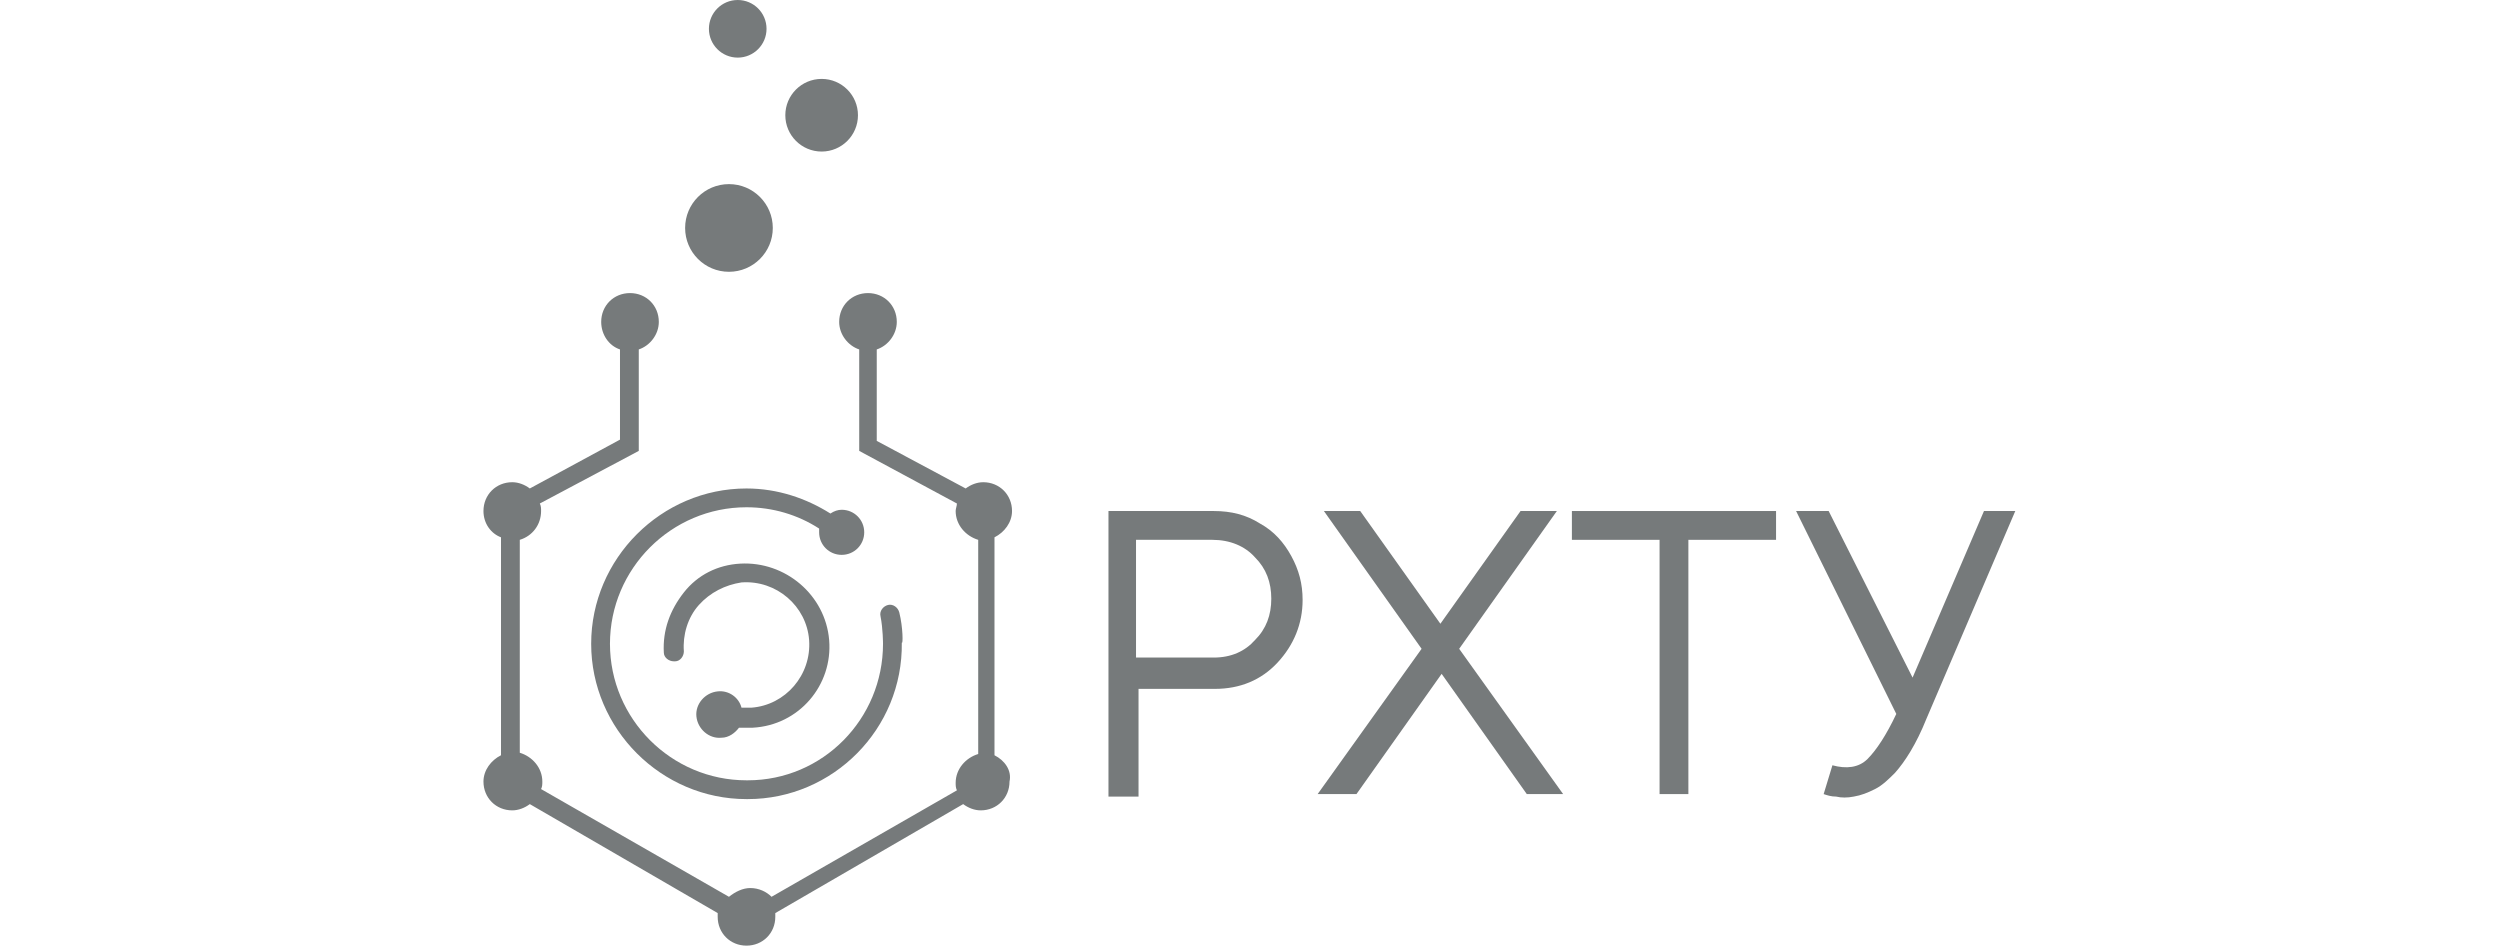
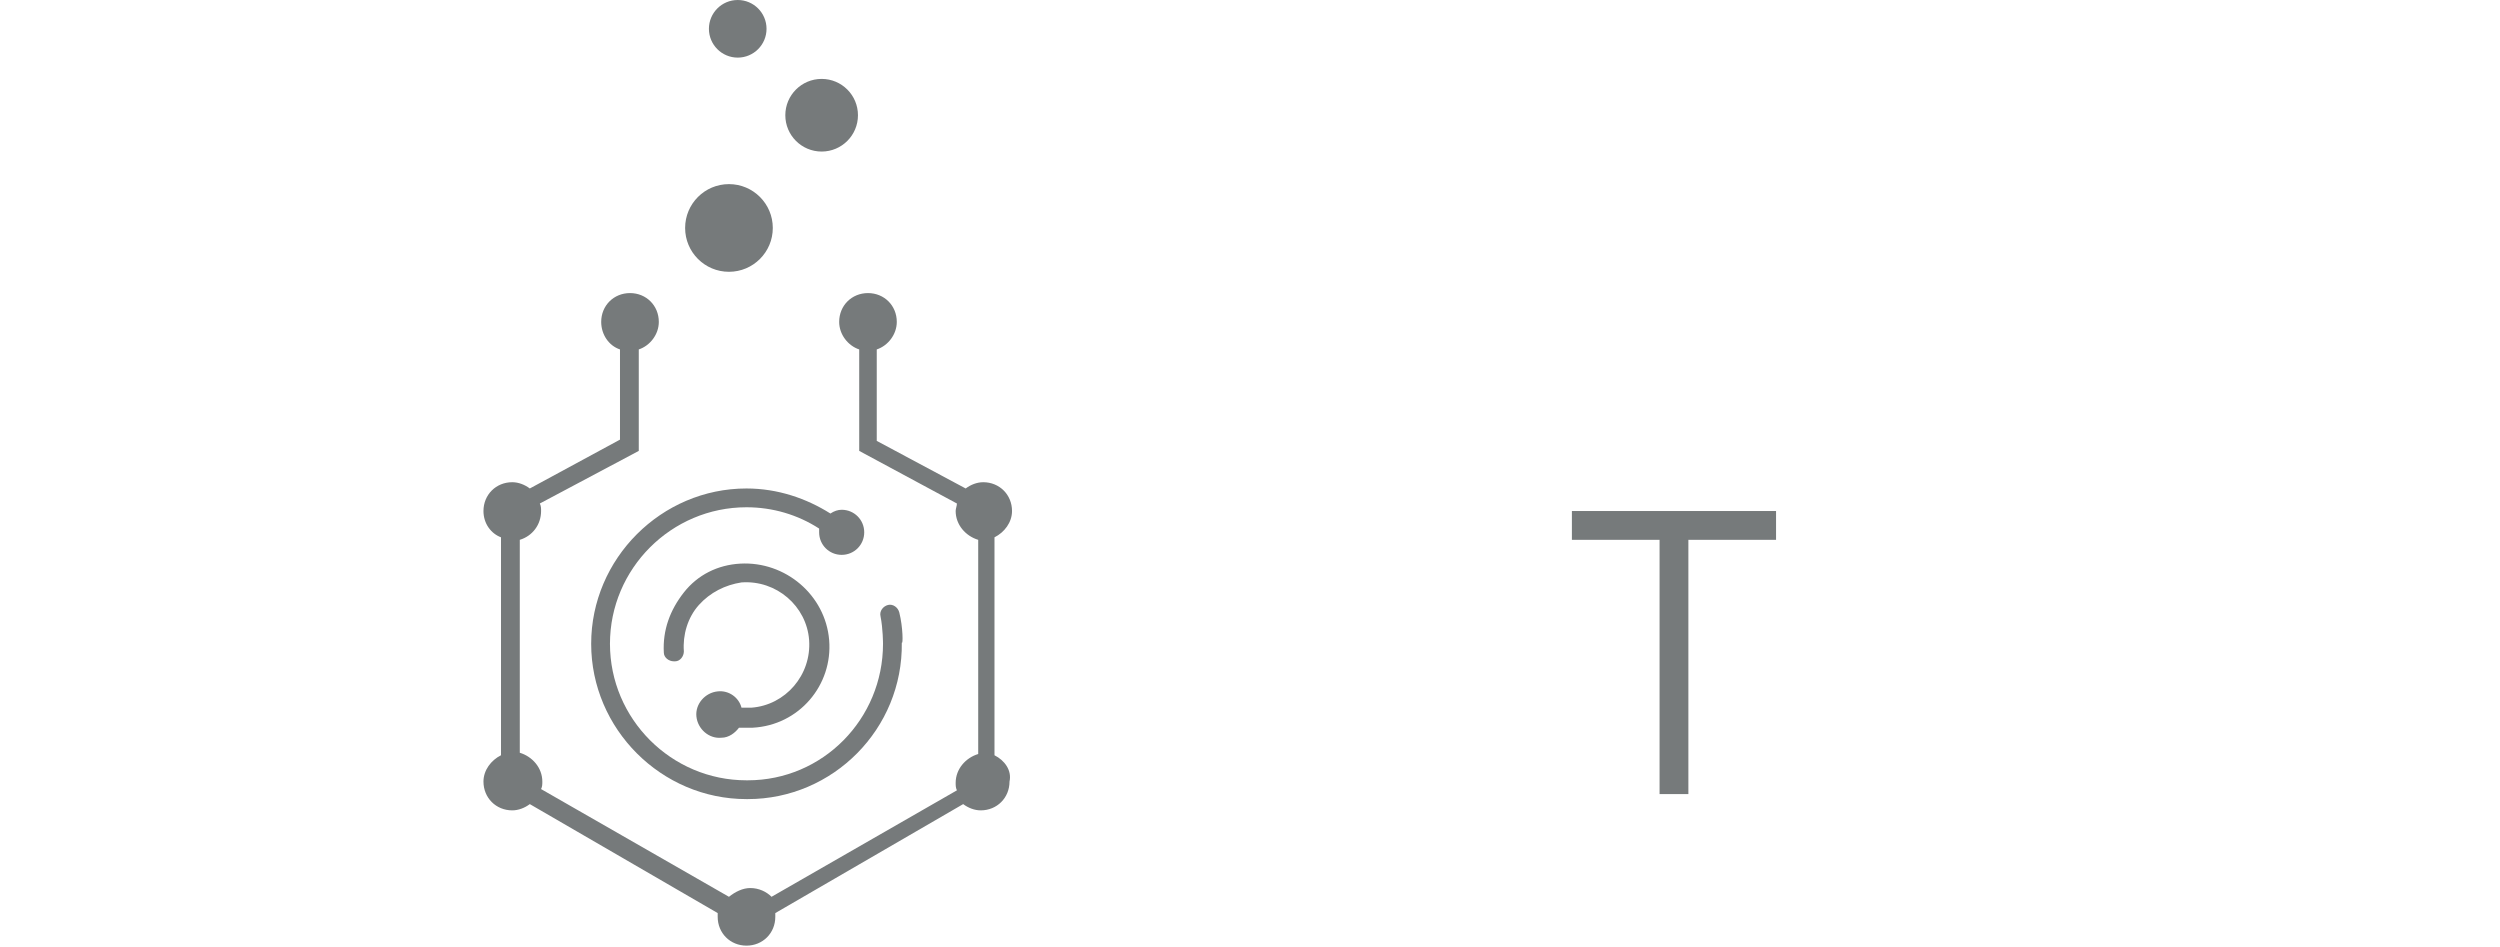
<svg xmlns="http://www.w3.org/2000/svg" version="1.1" id="Layer_1" x="0px" y="0px" viewBox="0 0 199.6 75.6" style="enable-background:new 0 0 199.6 75.6;" xml:space="preserve">
  <style type="text/css">
	.st0{fill:#808080;}
	.st1{fill-rule:evenodd;clip-rule:evenodd;fill:#767A7B;}
	.st2{fill:#FFFFFF;}
	.st3{fill-rule:evenodd;clip-rule:evenodd;fill:#FFFFFF;}
	.st4{fill:#767A7B;}
	.st5{fill-rule:evenodd;clip-rule:evenodd;fill:#134093;}
	.st6{fill:url(#SVGID_1_);}
	.st7{fill:url(#SVGID_00000131336440395728648110000003541357799390824079_);}
	.st8{fill:url(#SVGID_00000047758993837364272330000005741092642097402261_);}
	.st9{fill:url(#SVGID_00000127027922594280136320000004827246391274738049_);}
	.st10{fill:url(#SVGID_00000107583768701489053880000006997656784289285276_);}
	.st11{fill:url(#SVGID_00000119829489717286618750000014201436584385829285_);}
	.st12{fill:#ACADAD;}
	.st13{fill-rule:evenodd;clip-rule:evenodd;fill:#EC2126;}
	.st14{fill-rule:evenodd;clip-rule:evenodd;fill:#3651A2;}
	.st15{fill-rule:evenodd;clip-rule:evenodd;fill:#FEFEFE;}
	.st16{fill:none;stroke:#767A7B;stroke-miterlimit:10;}
	.st17{fill-rule:evenodd;clip-rule:evenodd;fill:#FBFFFA;}
	.st18{fill-rule:evenodd;clip-rule:evenodd;fill:#ACADAD;}
	.st19{fill:#C0C2C4;}
	.st20{fill:#FFFFFF;filter:url(#Adobe_OpacityMaskFilter);}
	.st21{mask:url(#mask0_215_892_00000078024653794693239600000006782039918879629700_);}
	.st22{opacity:0.28;fill-rule:evenodd;clip-rule:evenodd;fill:#FFFFFF;}
</style>
  <g>
    <g>
-       <path class="st4" d="M88.5,63.4V40.8h8.4c1.4,0,2.6,0.3,3.7,1c1.1,0.6,1.9,1.5,2.5,2.6c0.6,1.1,0.9,2.2,0.9,3.5c0,1.9-0.7,3.6-2,5    c-1.3,1.4-3,2.1-5,2.1h-6.1v8.6H88.5z M90.8,52.5h6.1c1.4,0,2.5-0.5,3.3-1.4c0.9-0.9,1.3-2,1.3-3.3c0-1.3-0.4-2.4-1.3-3.3    c-0.8-0.9-2-1.4-3.4-1.4h-6.1V52.5z" />
-       <path class="st4" d="M105.2,63.4l8.3-11.6l-7.8-11h2.9l6.4,9l6.4-9h2.9l-7.8,11l8.3,11.6h-2.9l-6.8-9.6l-6.8,9.6H105.2z" />
      <path class="st4" d="M125.5,43.1v-2.3h16.3v2.3h-7v20.3h-2.3V43.1H125.5z" />
-       <path class="st4" d="M143.4,40.8h2.6l6.7,13.3l5.7-13.3h2.5l-7.1,16.6c-0.8,2-1.7,3.4-2.5,4.3c-0.5,0.5-1,1-1.6,1.3    c-0.6,0.3-1.1,0.5-1.7,0.6c-0.5,0.1-1,0.1-1.4,0c-0.4,0-0.7-0.1-1-0.2l0.7-2.3c1.1,0.3,2.1,0.2,2.8-0.5s1.5-1.9,2.3-3.6    L143.4,40.8z" />
    </g>
    <g>
      <path class="st4" d="M79.4,60.3V42.9c0.8-0.4,1.4-1.2,1.4-2.1c0-1.3-1-2.3-2.3-2.3c-0.5,0-1,0.2-1.4,0.5l-7.1-3.8v-7.3    c0.9-0.3,1.6-1.2,1.6-2.2c0-1.3-1-2.3-2.3-2.3c-1.3,0-2.3,1-2.3,2.3c0,1,0.7,1.9,1.6,2.2V36l7.8,4.2c0,0.2-0.1,0.4-0.1,0.6    c0,1.1,0.8,2,1.8,2.3v17.1c-1,0.3-1.8,1.2-1.8,2.3c0,0.2,0,0.4,0.1,0.6l-14.8,8.5c-0.4-0.4-1-0.7-1.7-0.7c-0.6,0-1.2,0.3-1.7,0.7    L43.2,63c0.1-0.2,0.1-0.4,0.1-0.6c0-1.1-0.8-2-1.8-2.3V43.1c1-0.3,1.7-1.2,1.7-2.3c0-0.2,0-0.4-0.1-0.6l7.9-4.2v-8.1    c0.9-0.3,1.6-1.2,1.6-2.2c0-1.3-1-2.3-2.3-2.3c-1.3,0-2.3,1-2.3,2.3c0,1,0.6,1.9,1.5,2.2v7.2l-7.2,3.9c-0.4-0.3-0.9-0.5-1.4-0.5    c-1.3,0-2.3,1-2.3,2.3c0,1,0.6,1.8,1.4,2.1v17.4c-0.8,0.4-1.4,1.2-1.4,2.1c0,1.3,1,2.3,2.3,2.3c0.5,0,1-0.2,1.4-0.5l15,8.7    c0,0.1,0,0.2,0,0.3c0,1.3,1,2.3,2.3,2.3c1.3,0,2.3-1,2.3-2.3c0-0.1,0-0.2,0-0.3l15-8.7c0.4,0.3,0.9,0.5,1.4,0.5    c1.3,0,2.3-1,2.3-2.3C80.8,61.5,80.2,60.7,79.4,60.3z" />
      <g>
        <circle class="st4" cx="58.9" cy="2.3" r="2.3" />
      </g>
      <g>
        <circle class="st4" cx="58.2" cy="18.2" r="3.5" />
      </g>
      <g>
        <circle class="st4" cx="65.6" cy="9.2" r="2.9" />
      </g>
      <path class="st4" d="M66.2,51.1c-0.3-3.6-3.5-6.3-7.1-6.1c-1.8,0.1-3.4,0.9-4.5,2.3s-1.7,3-1.6,4.8c0,0.4,0.4,0.7,0.8,0.7    c0,0,0,0,0.1,0c0.4,0,0.7-0.4,0.7-0.8c-0.1-1.3,0.3-2.7,1.2-3.7c0.9-1,2.1-1.6,3.4-1.8c2.8-0.2,5.2,1.9,5.4,4.6    c0.2,2.8-1.9,5.2-4.6,5.4c-0.2,0-0.4,0-0.8,0c-0.2-0.8-1-1.4-1.9-1.3c-1,0.1-1.8,1-1.7,2c0.1,1,1,1.8,2,1.7c0.6,0,1.1-0.4,1.4-0.8    c0.3,0,0.5,0,0.7,0c0.2,0,0.4,0,0.4,0C63.8,57.9,66.5,54.7,66.2,51.1z" />
      <path class="st4" d="M71.8,48.9c-0.1-0.4-0.5-0.7-0.9-0.6c-0.4,0.1-0.7,0.5-0.6,0.9c0.2,1,0.2,2.2,0.2,2.2c0,6-4.8,10.9-10.8,10.9    c0,0,0,0-0.1,0v0c-6,0-10.9-4.9-10.9-10.9c0-6,4.9-10.9,10.9-10.9c2.1,0,4.1,0.6,5.8,1.7c0,0.1,0,0.2,0,0.3c0,1,0.8,1.8,1.8,1.8    c1,0,1.8-0.8,1.8-1.8c0-1-0.8-1.8-1.8-1.8c-0.3,0-0.6,0.1-0.9,0.3c-1.9-1.2-4.2-2-6.7-2c-6.8,0-12.4,5.6-12.4,12.4    c0,6.8,5.6,12.4,12.4,12.4v0c0,0,0,0,0.1,0c0,0,0,0,0,0c6.8,0,12.4-5.6,12.3-12.5C72.1,51.5,72.1,50.1,71.8,48.9z" />
    </g>
  </g>
</svg>